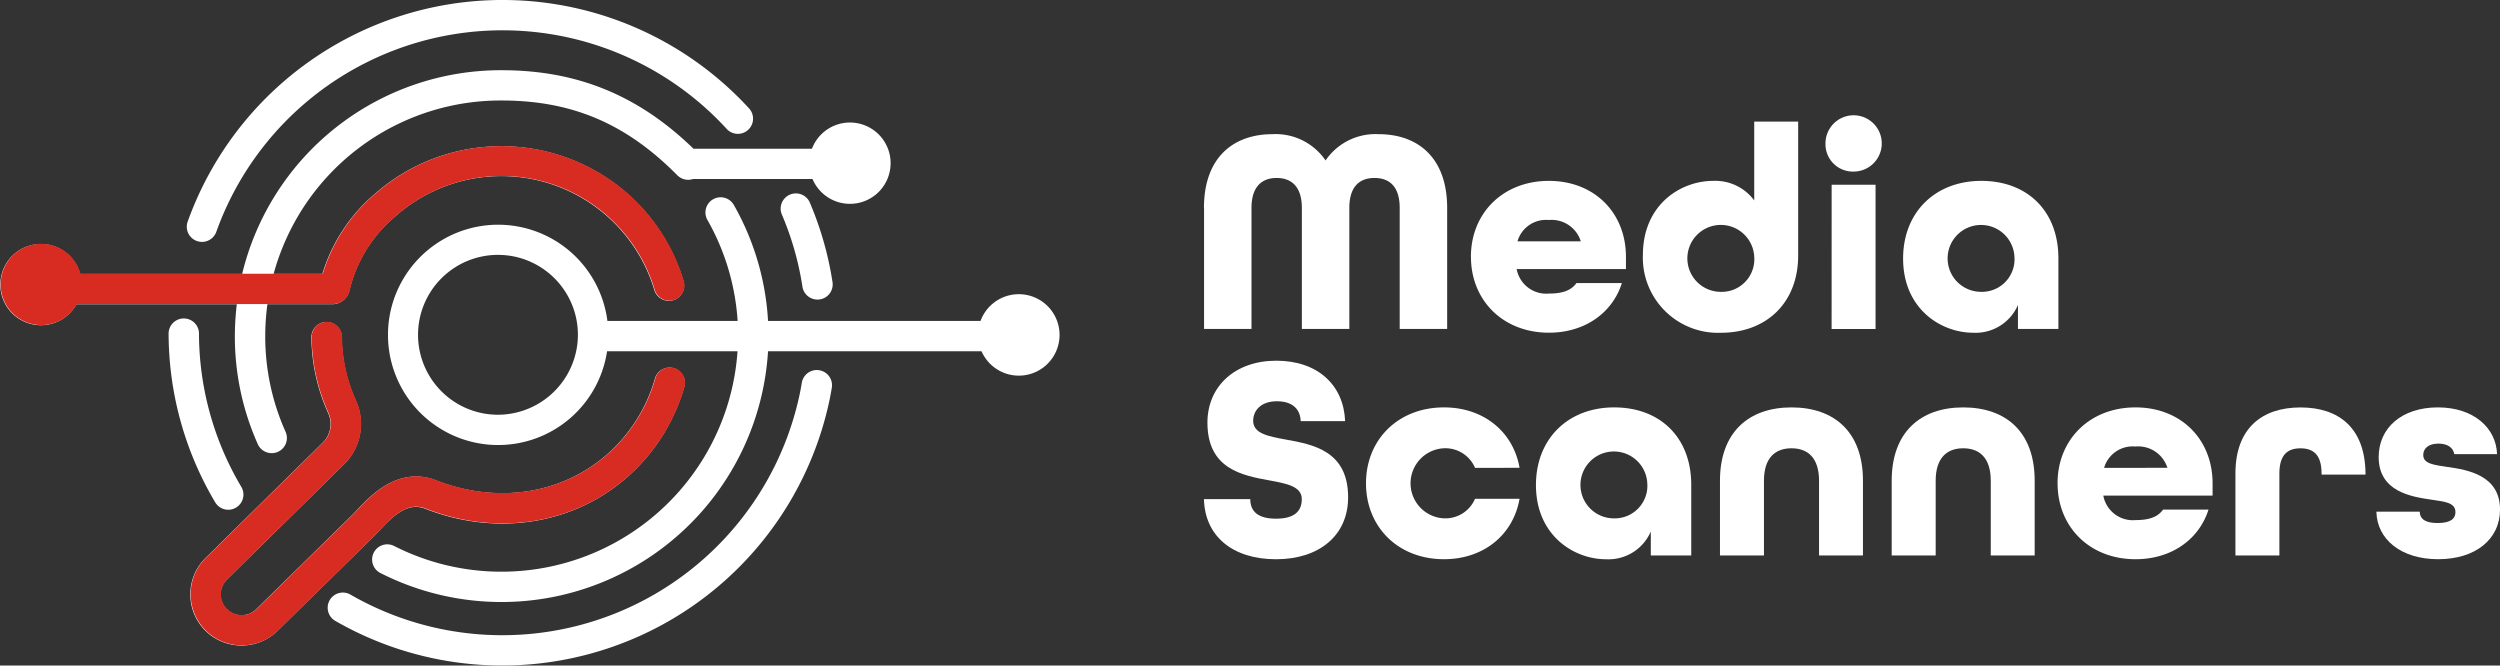
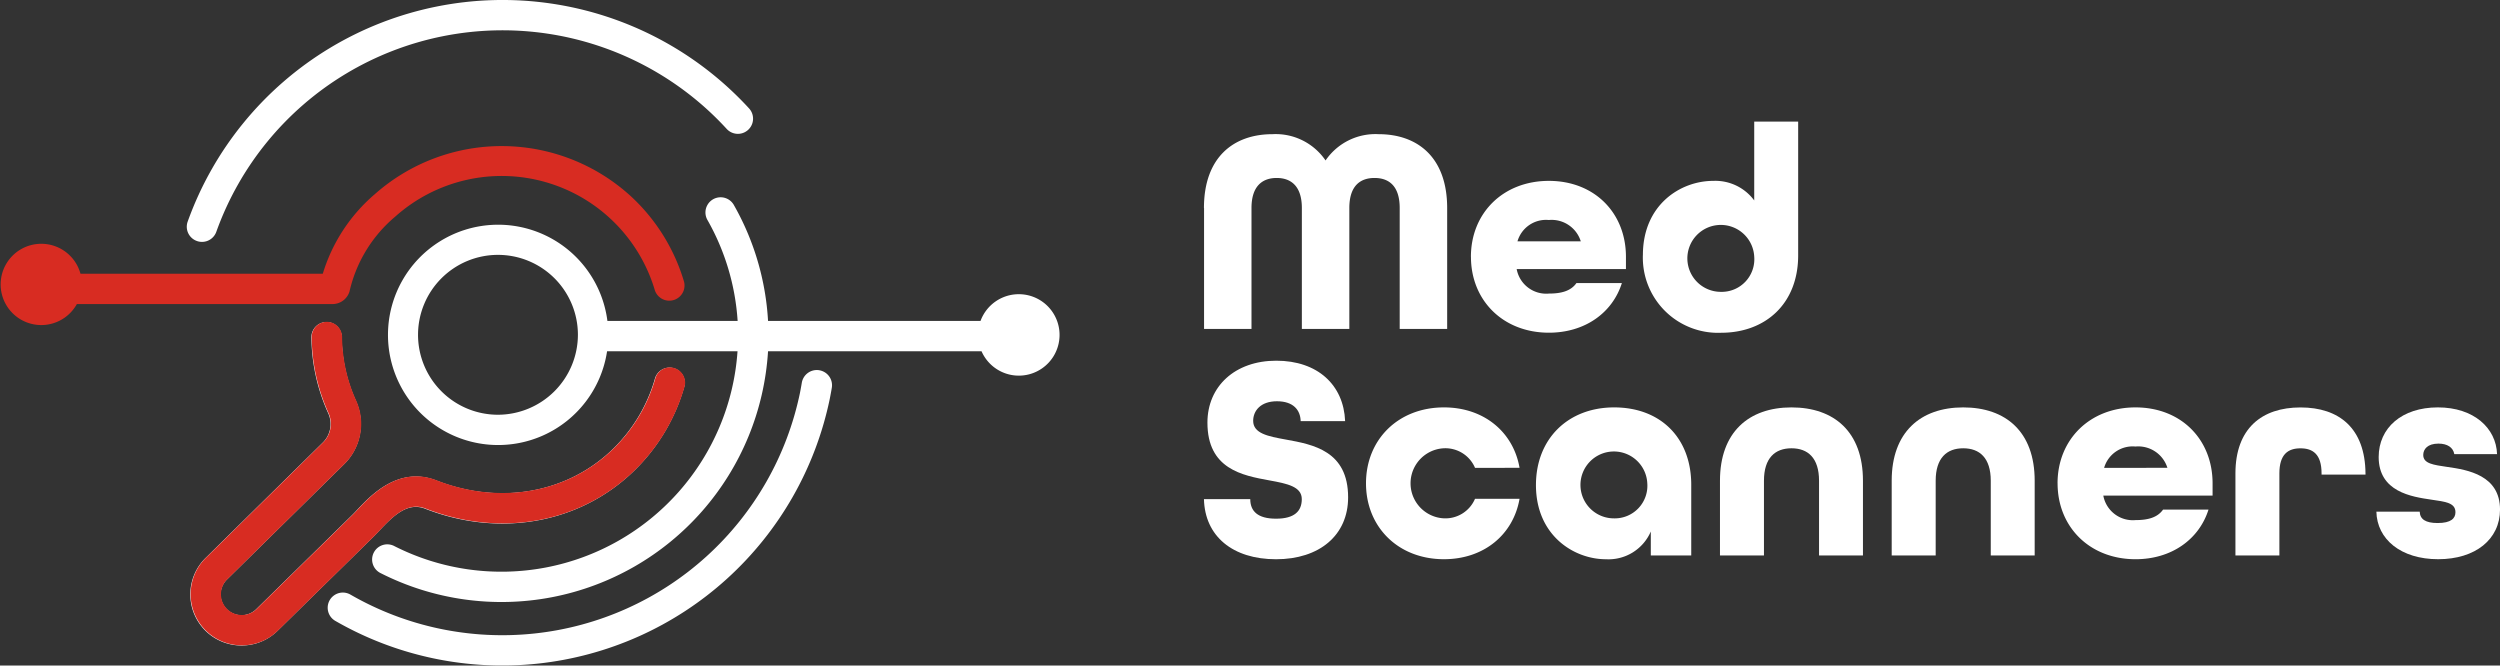
<svg xmlns="http://www.w3.org/2000/svg" width="344.962" height="91.832" viewBox="0 0 344.962 91.832">
  <rect x="0" y="0" width="344.962" height="91.832" fill="#333333" stroke="none" />
  <g id="Component_2_3" data-name="Component 2 – 3" transform="translate(0)">
    <g id="Group_535" data-name="Group 535" transform="translate(166.127 49.771)">
      <path id="Path_1198" data-name="Path 1198" d="M0,318H6.39c0,1.65,1.009,2.7,3.557,2.7S13.5,319.655,13.5,318c0-1.732-2.023-2.138-4.449-2.58-3.761-.686-8.571-1.569-8.571-7.978,0-5,3.8-8.542,9.5-8.542s9.3,3.342,9.5,8.339H13.346c-.041-1.534-1.009-2.742-3.277-2.742s-3.277,1.331-3.277,2.7c0,1.732,2.023,2.138,4.489,2.58,3.8.686,8.612,1.569,8.612,7.978,0,5.236-3.964,8.542-9.947,8.542S.122,323.118,0,318Z" transform="translate(0 -298.9)" fill="#fff" />
      <path id="Path_1199" data-name="Path 1199" d="M43.88,322.067c0-6.043,4.449-10.477,10.757-10.477,5.539,0,9.58,3.423,10.431,8.339H58.923a4.449,4.449,0,0,0-4.286-2.7,4.84,4.84,0,0,0,0,9.669,4.441,4.441,0,0,0,4.286-2.7h6.145c-.851,4.916-4.892,8.339-10.431,8.339-6.309,0-10.757-4.433-10.757-10.477Z" transform="translate(-21.52 -305.146)" fill="#fff" />
      <path id="Path_1200" data-name="Path 1200" d="M89.9,322.31c0-6.409,4.449-10.72,10.793-10.72s10.635,4.149,10.635,10.68v9.75h-5.58v-3.306a6.358,6.358,0,0,1-6.186,3.829C95.113,332.543,89.9,329.237,89.9,322.31Zm15.364-.244a4.614,4.614,0,1,0-4.612,4.835A4.5,4.5,0,0,0,105.264,322.067Z" transform="translate(-44.089 -305.146)" fill="#fff" />
      <path id="Path_1201" data-name="Path 1201" d="M139.73,321.706c0-6.688,3.964-10.116,9.865-10.116s9.865,3.382,9.865,10.116V332.02H153.4V321.706c0-3.143-1.539-4.474-3.8-4.474s-3.8,1.331-3.8,4.474V332.02H139.73Z" transform="translate(-68.527 -305.146)" fill="#fff" />
      <path id="Path_1202" data-name="Path 1202" d="M186.23,321.706c0-6.688,3.964-10.116,9.865-10.116s9.865,3.382,9.865,10.116V332.02H199.9V321.706c0-3.143-1.539-4.474-3.8-4.474s-3.8,1.331-3.8,4.474V332.02H186.23Z" transform="translate(-91.332 -305.146)" fill="#fff" />
      <path id="Path_1203" data-name="Path 1203" d="M231.14,322.067c0-6.043,4.449-10.477,10.757-10.477s10.635,4.433,10.635,10.477v1.691H237.454a4.144,4.144,0,0,0,4.449,3.382c1.738,0,3.032-.361,3.8-1.452h6.268c-1.294,4.108-5.1,6.851-10.069,6.851-6.309,0-10.757-4.433-10.757-10.477Zm15.16-2.138a4.216,4.216,0,0,0-4.408-2.94,4.1,4.1,0,0,0-4.326,2.94Z" transform="translate(-113.357 -305.146)" fill="#fff" />
      <path id="Path_1204" data-name="Path 1204" d="M279.31,320.705c0-6.206,3.638-9.105,8.974-9.105s8.933,2.859,8.974,9.146v.122h-6.064v-.163c0-2.661-1.213-3.463-2.91-3.463s-2.91.807-2.91,3.463v11.32H279.31Z" transform="translate(-136.981 -305.151)" fill="#fff" />
      <path id="Path_1205" data-name="Path 1205" d="M317.47,325.977h5.982c.041,1.046.81,1.569,2.466,1.569,1.86,0,2.466-.645,2.466-1.493,0-1.331-1.457-1.452-3.317-1.732-2.747-.4-7.277-1.087-7.277-5.881,0-4.027,3.2-6.851,8.168-6.851s8.046,2.859,8.168,6.449h-5.9c-.163-.929-.968-1.452-2.186-1.452-1.5,0-2.1.767-2.1,1.569,0,1.209,1.457,1.371,3.317,1.65,2.869.4,7.277,1.168,7.277,5.881,0,4.108-3.394,6.851-8.53,6.851s-8.449-2.742-8.53-6.566Z" transform="translate(-155.696 -305.146)" fill="#fff" />
    </g>
    <path id="Path_1206" data-name="Path 1206" d="M111.39,124.089c2.063-2.206,3.968-3.954,6.345-3.026,10.359,4.043,21.43,2.005,28.9-5.32a26.125,26.125,0,0,0,6.855-11.564,2.1,2.1,0,0,0-4.043-1.128,21.938,21.938,0,0,1-5.755,9.708c-6.265,6.15-15.628,7.838-24.419,4.407-5.226-2.038-9.087,2.084-10.944,4.066-.243.256-.459.49-.655.681L94.406,134.926a2.87,2.87,0,0,1-2.021.825h-.023a2.867,2.867,0,0,1-2-4.915l16.161-15.905a7.79,7.79,0,0,0,1.647-8.752,21.729,21.729,0,0,1-1.956-8.813,2.093,2.093,0,0,0-2.1-2.066H104.1a2.092,2.092,0,0,0-2.073,2.112,25.967,25.967,0,0,0,2.33,10.492,3.6,3.6,0,0,1-.772,4.047L87.42,127.857a7.053,7.053,0,0,0,4.913,12.077h.056a7.042,7.042,0,0,0,4.964-2.028l13.265-13.014c.229-.224.491-.5.777-.807Z" transform="translate(-59.061 -50.862)" fill="#fff" />
-     <path id="Path_1207" data-name="Path 1207" d="M61.888,53.071a37.288,37.288,0,0,0-.271,4.4A36.34,36.34,0,0,0,64.784,72.38a2.1,2.1,0,0,0,1.918,1.24,2.044,2.044,0,0,0,.852-.182,2.088,2.088,0,0,0,1.062-2.76,32.161,32.161,0,0,1-2.807-13.21,32.85,32.85,0,0,1,.3-4.4h9.054a2.446,2.446,0,0,0,2.218-1.739,19,19,0,0,1,6.293-10.314A22.044,22.044,0,0,1,119.509,51.15a2.1,2.1,0,0,0,4.029-1.18,26.139,26.139,0,0,0-7.206-11.662,26.413,26.413,0,0,0-35.467-.4,23.351,23.351,0,0,0-7.173,10.977H66.965A31.977,31.977,0,0,1,68.1,45.48,32.46,32.46,0,0,1,98.431,24.958c9.7,0,17.186,3.185,24.246,10.324a2.107,2.107,0,0,0,2.162.508h16.484a5.61,5.61,0,1,0-.075-4.178H124.9C117.3,24.235,108.855,20.78,98.431,20.78A36.72,36.72,0,0,0,62.622,48.893H40.257a5.6,5.6,0,1,0-.5,4.178H61.879Z" transform="translate(-29.21 -11.091)" fill="#fff" />
-     <path id="Path_1208" data-name="Path 1208" d="M87.16,120.5a2.058,2.058,0,0,0,1.067-.294,2.086,2.086,0,0,0,.735-2.863,41.591,41.591,0,0,1-5.839-21.268,2.1,2.1,0,0,0-4.192,0,45.727,45.727,0,0,0,6.429,23.4,2.1,2.1,0,0,0,1.806,1.026Z" transform="translate(-55.666 -50.163)" fill="#fff" />
    <path id="Path_1209" data-name="Path 1209" d="M193.678,109.528a2.1,2.1,0,0,0-2.414,1.721c-.08.471-.164.942-.257,1.408a41.953,41.953,0,0,1-62.02,27.833,2.093,2.093,0,1,0-2.106,3.618,46.155,46.155,0,0,0,68.238-30.622c.1-.513.2-1.031.285-1.548a2.094,2.094,0,0,0-1.727-2.406Z" transform="translate(-80.625 -58.441)" fill="#fff" />
-     <path id="Path_1210" data-name="Path 1210" d="M263.388,58.345a2.1,2.1,0,0,0-3.86,1.646,41.076,41.076,0,0,1,2.5,7.974c.14.676.262,1.371.37,2.056a2.1,2.1,0,0,0,2.073,1.777,2.494,2.494,0,0,0,.318-.023,2.093,2.093,0,0,0,1.759-2.383c-.117-.755-.253-1.515-.407-2.262a45.713,45.713,0,0,0-2.751-8.776Z" transform="translate(-151.673 -30.461)" fill="#fff" />
    <path id="Path_1211" data-name="Path 1211" d="M85.689,33.256a2.04,2.04,0,0,0,.7.121,2.1,2.1,0,0,0,1.979-1.394,41.954,41.954,0,0,1,70.418-14.2,2.093,2.093,0,0,0,3.1-2.816A46.154,46.154,0,0,0,84.412,30.589a2.087,2.087,0,0,0,1.277,2.667Z" transform="translate(-58.519)" fill="#fff" />
    <path id="Path_1212" data-name="Path 1212" d="M228.237,71.74a5.619,5.619,0,0,0-5.283,3.693H193.636a36.55,36.55,0,0,0-4.73-16.022,2.095,2.095,0,0,0-3.645,2.066,32.4,32.4,0,0,1,4.178,13.956H171.471a15.2,15.2,0,1,0-.047,4.178h18a32.655,32.655,0,0,1-47.328,26.9,2.092,2.092,0,1,0-1.9,3.726,36.853,36.853,0,0,0,53.438-30.626h29.459a5.619,5.619,0,1,0,5.142-7.871ZM156.33,88.373A11.03,11.03,0,1,1,167.4,77.34,11.061,11.061,0,0,1,156.33,88.373Z" transform="translate(-87.657 -31.145)" fill="#fff" />
    <g id="Group_536" data-name="Group 536" transform="translate(0.061 20.156)">
      <path id="Path_1213" data-name="Path 1213" d="M111.5,124.029c2.063-2.206,3.968-3.954,6.345-3.026,10.359,4.043,21.43,2.005,28.9-5.32a26.125,26.125,0,0,0,6.855-11.564,2.1,2.1,0,0,0-4.043-1.128A21.938,21.938,0,0,1,143.8,112.7c-6.265,6.15-15.628,7.838-24.419,4.407-5.226-2.038-9.087,2.084-10.944,4.066-.243.256-.459.49-.655.681L94.516,134.866a2.87,2.87,0,0,1-2.021.825h-.023a2.867,2.867,0,0,1-2-4.915l16.161-15.905a7.79,7.79,0,0,0,1.647-8.752,21.729,21.729,0,0,1-1.956-8.813,2.093,2.093,0,0,0-2.1-2.066h-.023a2.092,2.092,0,0,0-2.073,2.112,25.967,25.967,0,0,0,2.33,10.492,3.6,3.6,0,0,1-.772,4.047L87.53,127.8a7.053,7.053,0,0,0,4.913,12.077H92.5a7.042,7.042,0,0,0,4.964-2.028l13.265-13.014c.229-.224.491-.5.777-.807Z" transform="translate(-59.18 -70.986)" fill="#d82c22" />
      <path id="Path_1214" data-name="Path 1214" d="M62.009,65.022H39.886a5.607,5.607,0,1,1,.5-4.178H73.818a23.328,23.328,0,0,1,7.173-10.977,26.413,26.413,0,0,1,35.467.4,26.138,26.138,0,0,1,7.206,11.662,2.1,2.1,0,0,1-4.029,1.18A22.045,22.045,0,0,0,83.8,52.973a18.972,18.972,0,0,0-6.293,10.314,2.45,2.45,0,0,1-2.218,1.735H62.009Z" transform="translate(-29.34 -43.225)" fill="#d82c22" />
    </g>
    <g id="Group_537" data-name="Group 537" transform="translate(166.127 15.934)">
      <path id="Path_1215" data-name="Path 1215" d="M59.79,246.542c0-7.049,4.122-10.192,9.463-10.192a8.328,8.328,0,0,1,7.317,3.626,8.328,8.328,0,0,1,7.317-3.626c5.335,0,9.463,3.143,9.463,10.192v16.682H86.8V246.542c0-3.062-1.5-4.149-3.475-4.149s-3.475,1.087-3.475,4.149v16.682H73.3V246.542c0-3.062-1.534-4.149-3.475-4.149s-3.475,1.087-3.475,4.149v16.682H59.805V246.542Z" transform="translate(-59.79 -233.77)" fill="#fff" />
      <path id="Path_1216" data-name="Path 1216" d="M132.08,259.517c0-6.043,4.449-10.477,10.757-10.477s10.635,4.433,10.635,10.477v1.691H138.394a4.144,4.144,0,0,0,4.449,3.382c1.738,0,3.032-.361,3.8-1.452h6.268c-1.294,4.108-5.1,6.851-10.069,6.851-6.309,0-10.757-4.433-10.757-10.477Zm15.16-2.138a4.216,4.216,0,0,0-4.408-2.94,4.1,4.1,0,0,0-4.326,2.94Z" transform="translate(-95.243 -240.016)" fill="#fff" />
      <path id="Path_1217" data-name="Path 1217" d="M178.65,251.349c0-6.932,5.177-10.233,9.7-10.233a6.672,6.672,0,0,1,5.661,2.7V232.94h6.064v18.455c0,6.688-4.53,10.68-10.635,10.68a10.376,10.376,0,0,1-10.793-10.72Zm15.364.244a4.617,4.617,0,1,0-4.612,4.835A4.5,4.5,0,0,0,194.014,251.593Z" transform="translate(-118.082 -232.092)" fill="#fff" />
-       <path id="Path_1218" data-name="Path 1218" d="M228.09,235.14a3.883,3.883,0,1,1,3.883,3.87A3.779,3.779,0,0,1,228.09,235.14Zm.851,5.683H235v19.907h-6.064Z" transform="translate(-142.329 -231.27)" fill="#fff" />
-       <path id="Path_1219" data-name="Path 1219" d="M249.11,259.76c0-6.409,4.449-10.72,10.793-10.72s10.635,4.149,10.635,10.68v9.75h-5.58v-3.306a6.358,6.358,0,0,1-6.186,3.829c-4.449,0-9.662-3.306-9.662-10.233Zm15.364-.244a4.614,4.614,0,1,0-4.607,4.835A4.495,4.495,0,0,0,264.474,259.517Z" transform="translate(-152.638 -240.016)" fill="#fff" />
    </g>
  </g>
</svg>